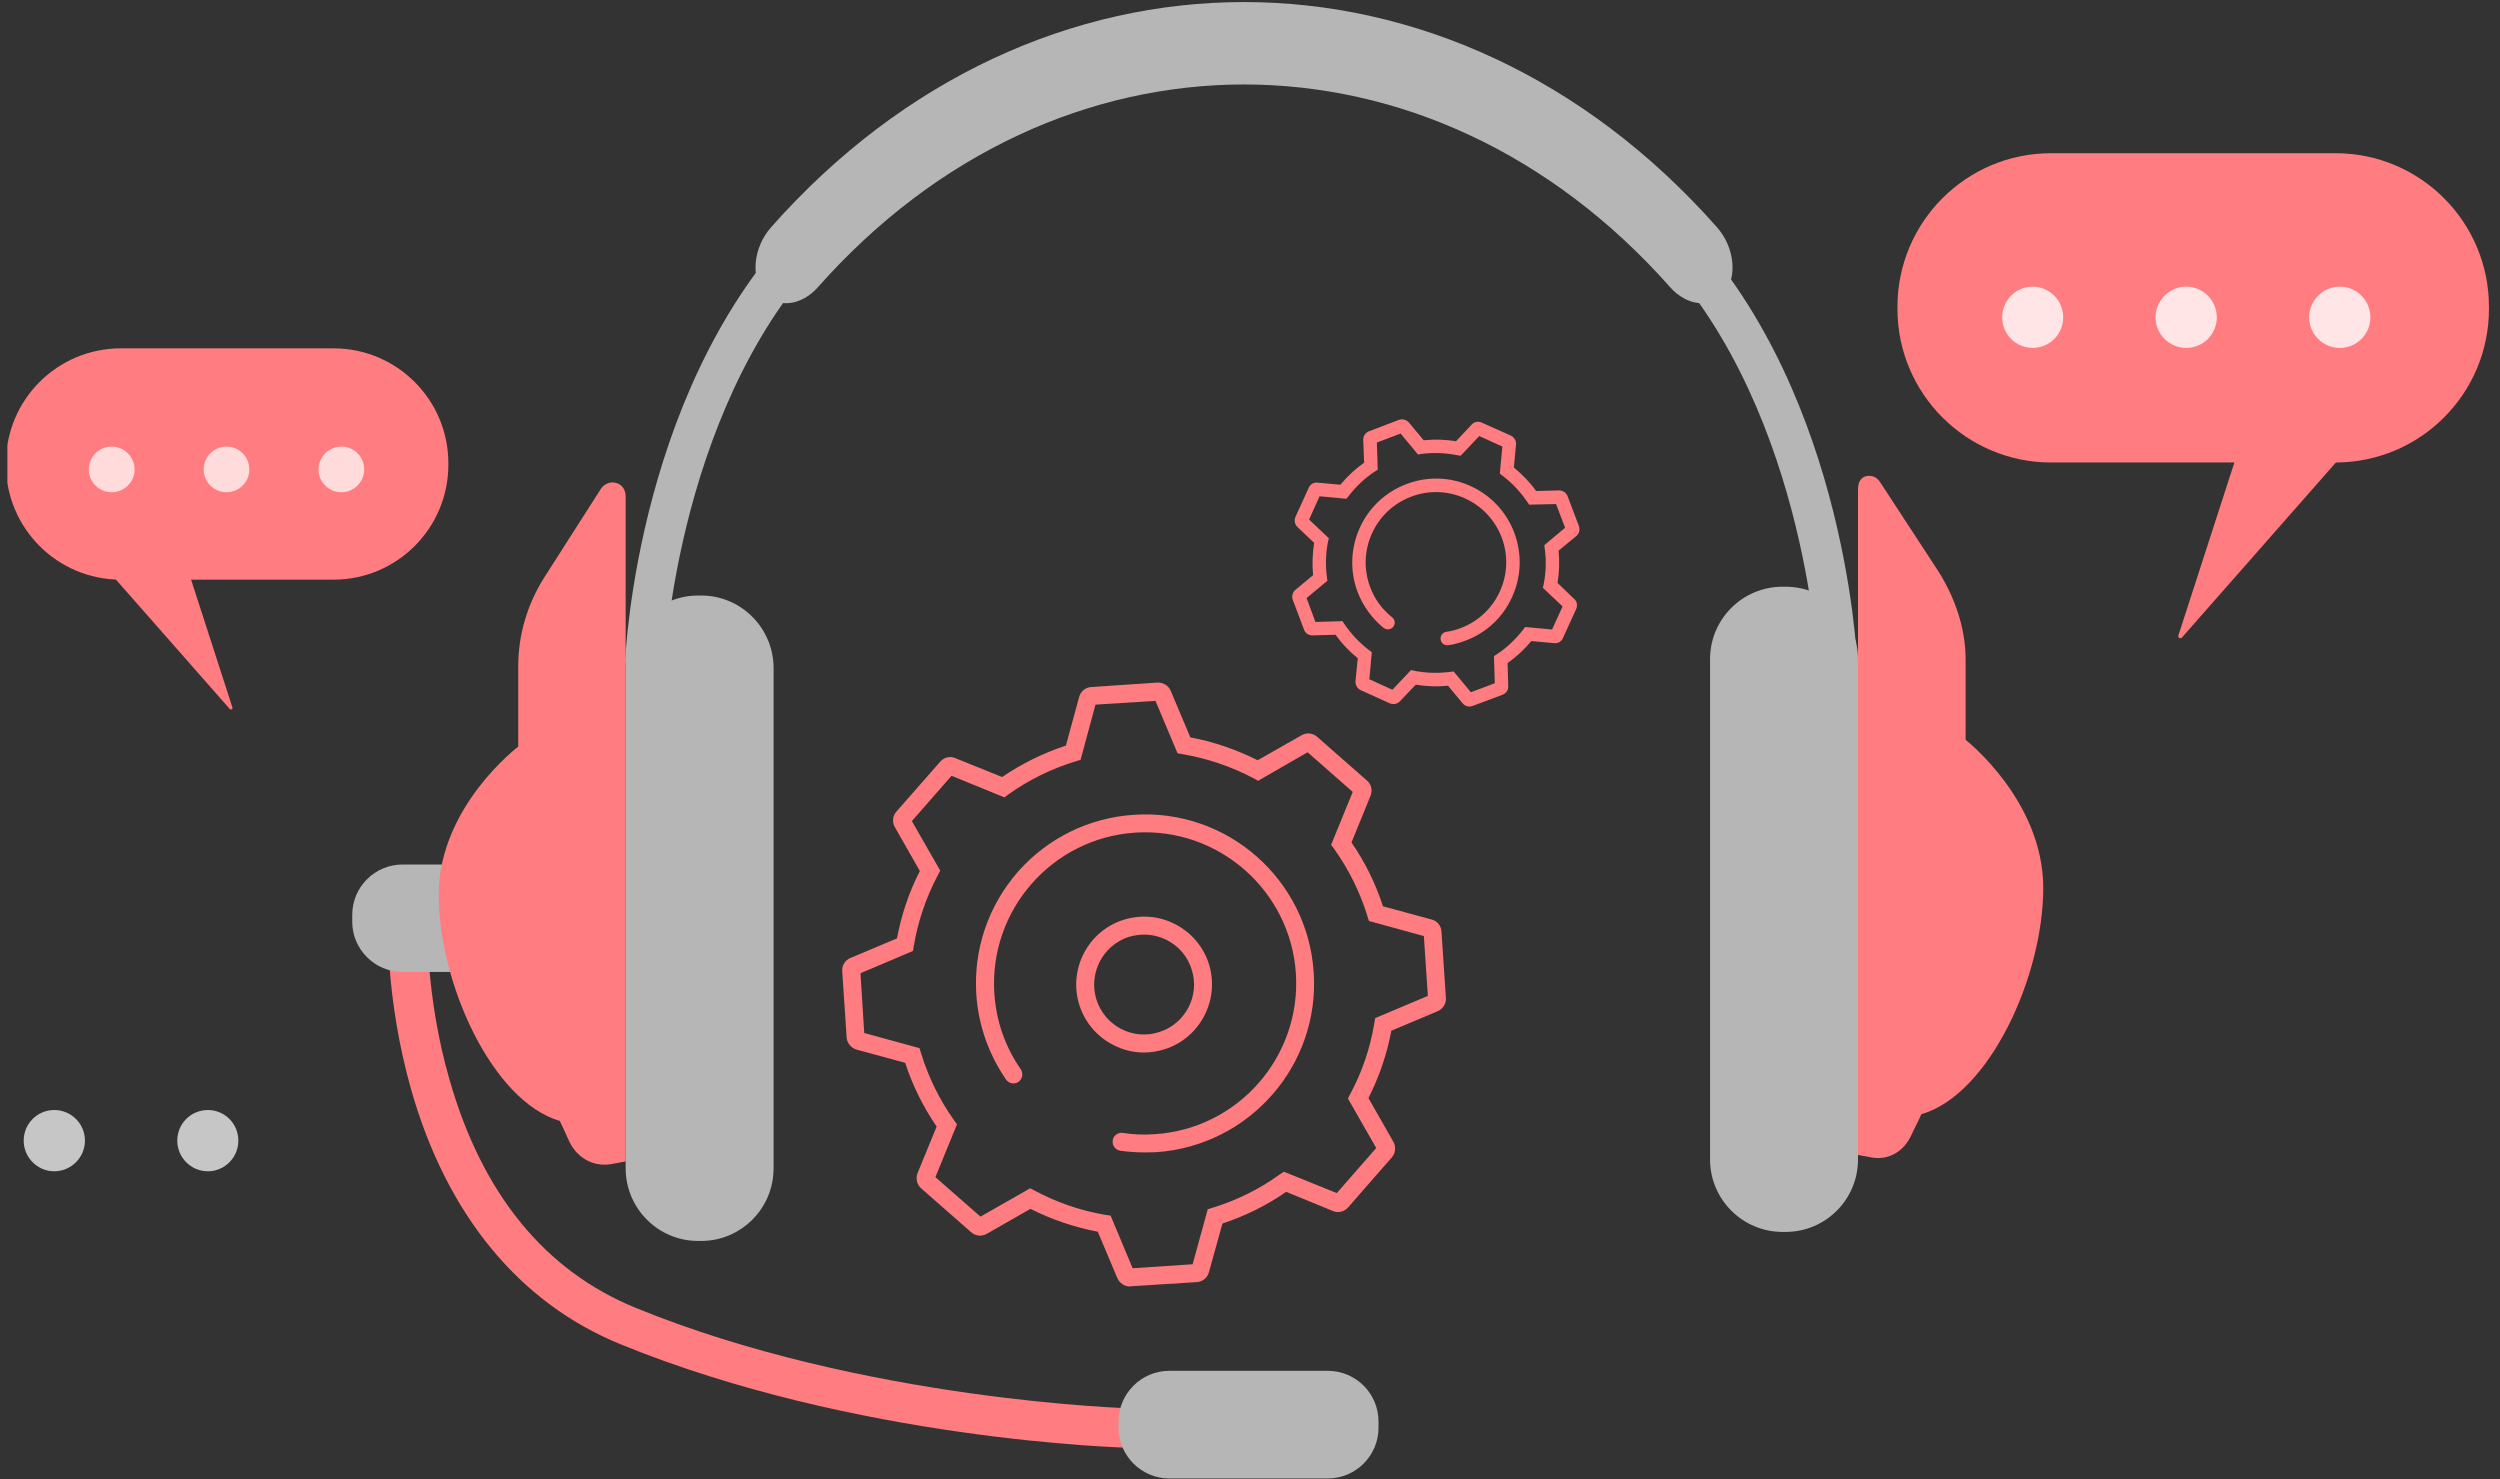
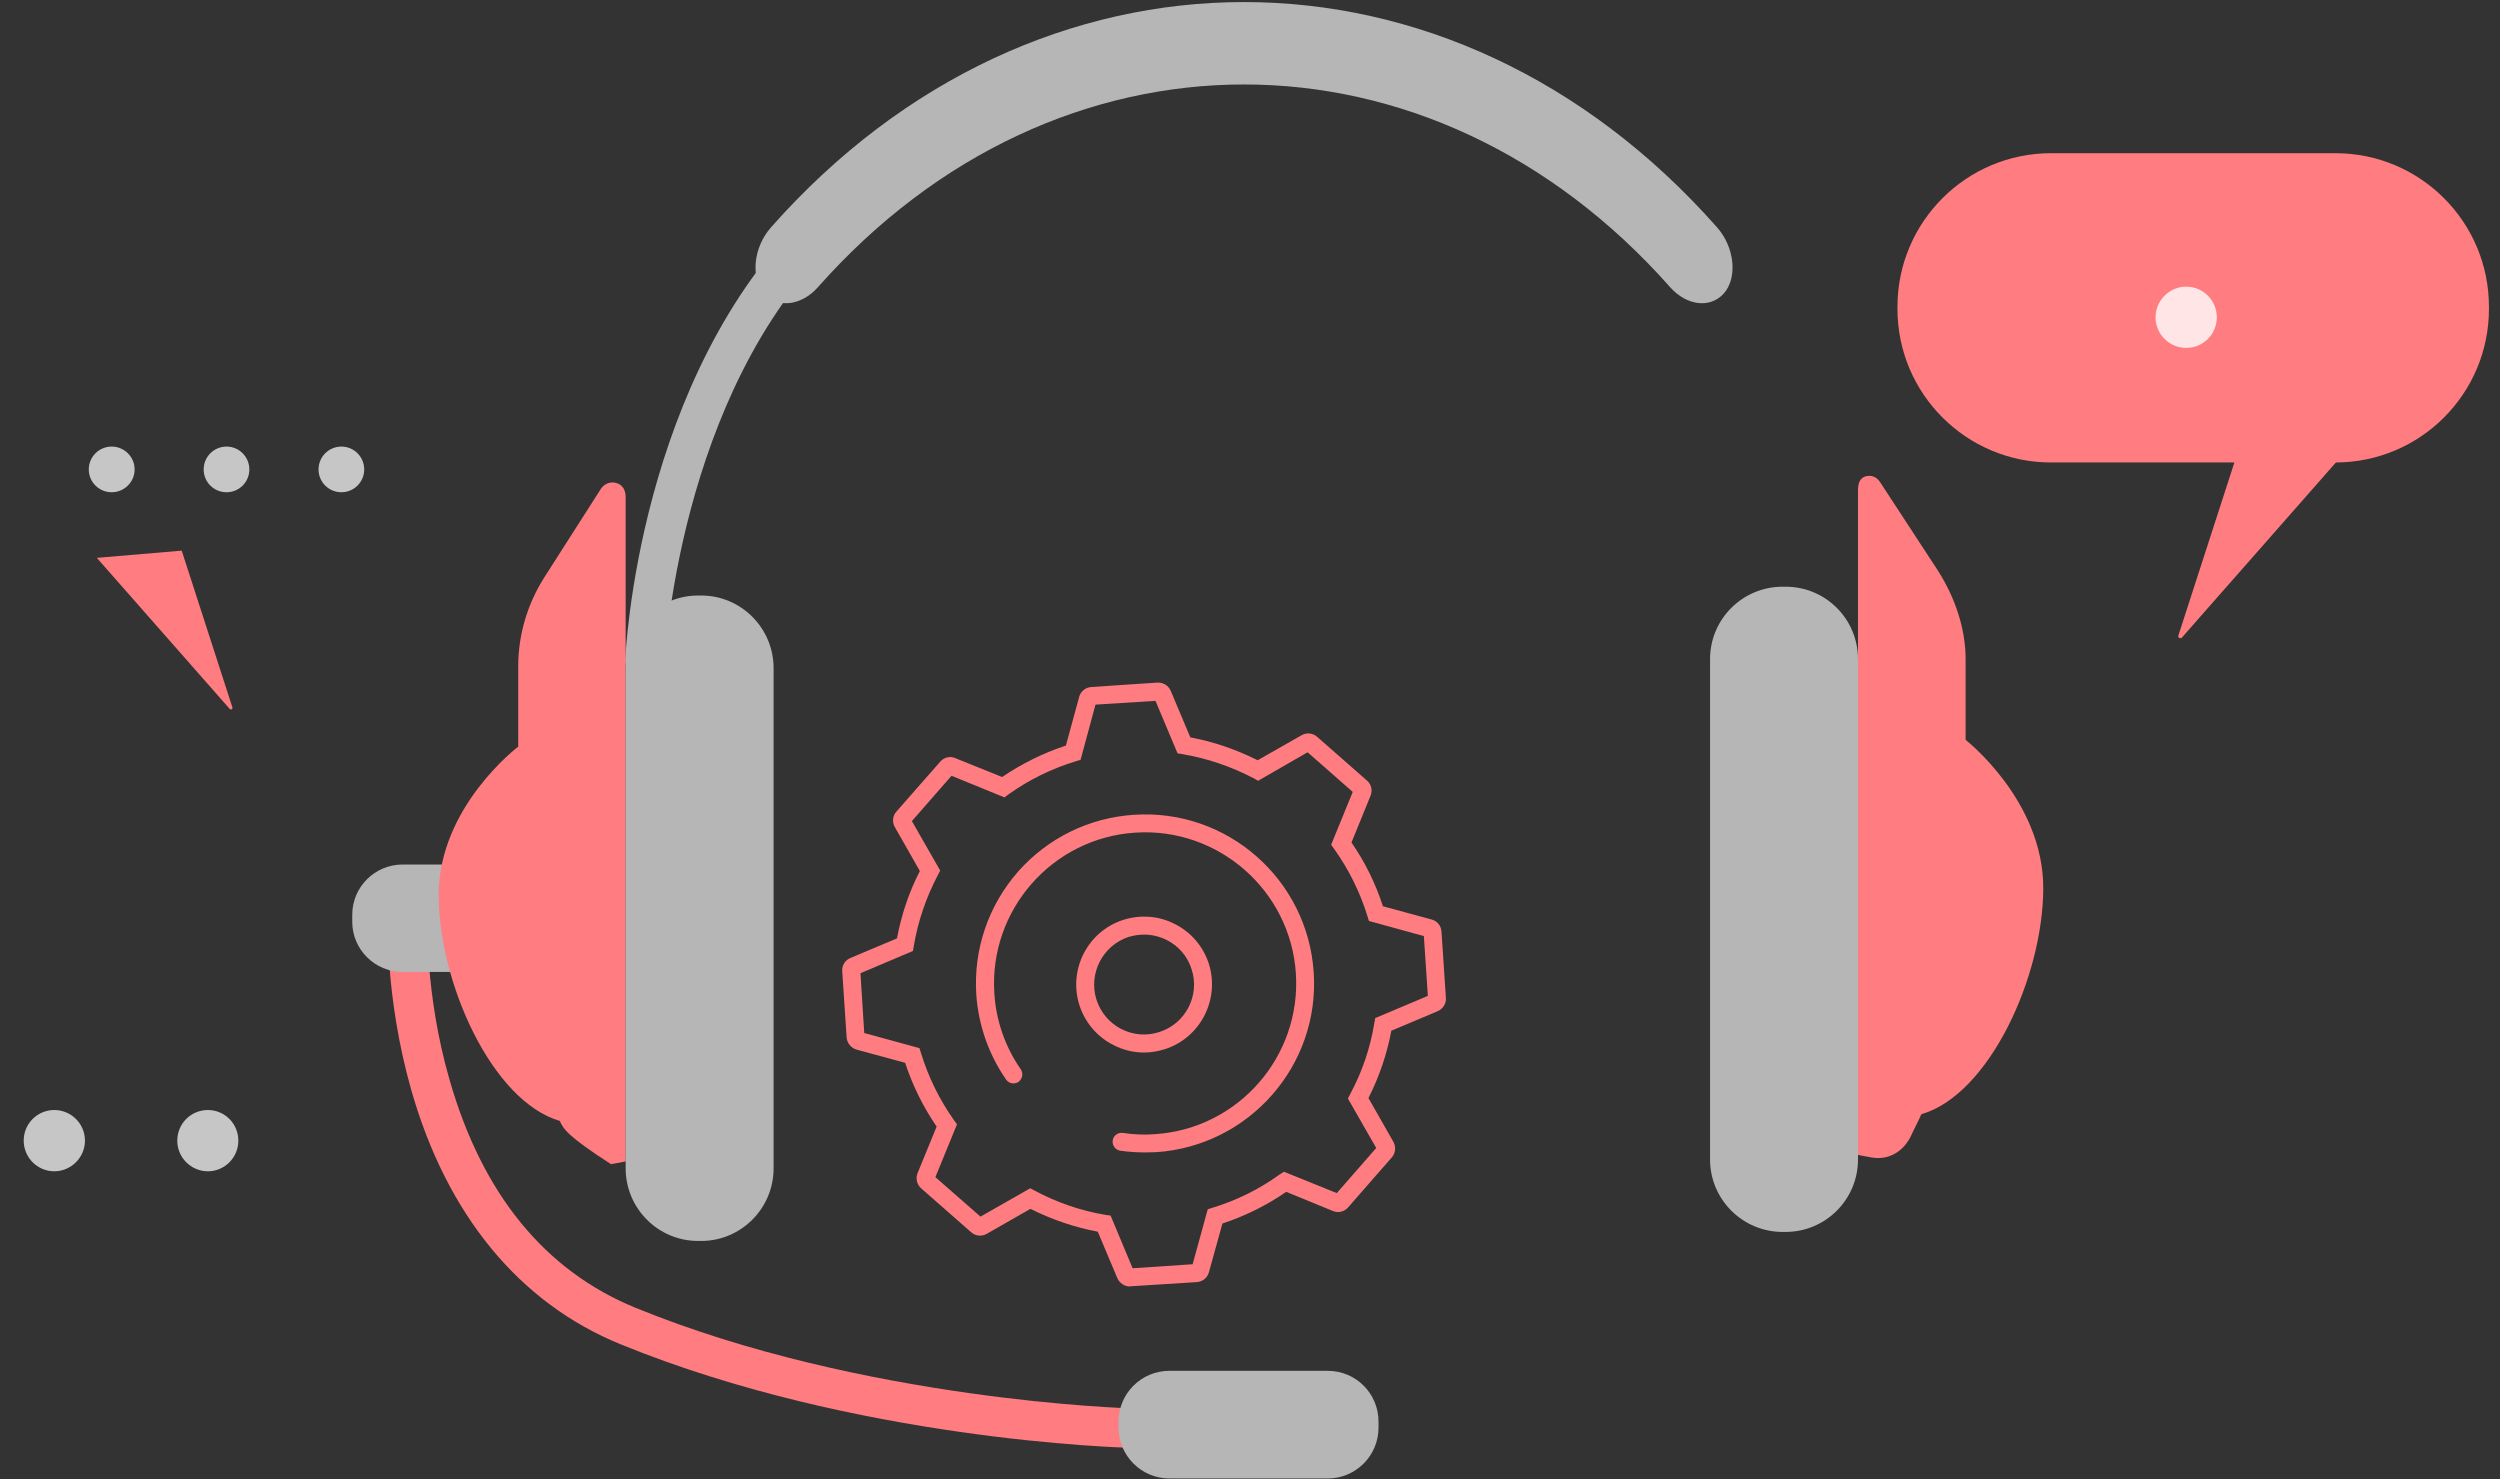
<svg xmlns="http://www.w3.org/2000/svg" width="169" height="100" viewBox="0 0 169 100" fill="none">
  <rect x="0" y="0" width="169" height="100" fill="#333333" stroke="none" />
  <g clip-path="url(#clip0_2874_8591)">
    <path d="M44.919 44.952L42.252 44.839C42.28 44.058 43.16 25.448 54.678 14.328L56.536 16.257C45.784 26.64 44.919 44.768 44.919 44.952Z" fill="#B6B6B6" />
-     <path d="M111.262 16.257L113.12 14.328C124.623 25.448 125.517 44.058 125.545 44.839L122.879 44.952C122.865 44.768 122.013 26.64 111.262 16.257Z" fill="#B6B6B6" />
    <path d="M116.522 19.846C115.586 20.881 113.997 20.64 112.919 19.434C96.735 1.136 71.458 1.136 55.274 19.434C54.196 20.64 52.607 20.881 51.671 19.846C50.735 18.81 50.905 16.739 52.125 15.363C70.068 -4.935 98.125 -4.935 116.068 15.363C117.288 16.739 117.458 18.81 116.522 19.846Z" fill="#B6B6B6" />
    <path d="M126.11 32.2C126.536 32.087 126.89 32.257 127.117 32.626L131.018 38.597C132.153 40.385 132.876 42.47 132.876 44.583V50.016C132.876 50.016 138.124 54.101 138.124 60.03C138.124 65.973 134.493 73.987 129.883 75.321C129.642 75.874 129.387 76.328 129.217 76.711C128.72 77.817 127.699 78.456 126.507 78.243L125.6 78.073V33.151C125.6 32.711 125.699 32.328 126.11 32.2Z" fill="#FF7C80" />
    <path d="M125.6 78.385C125.6 81.08 123.415 83.278 120.706 83.278H120.507C117.798 83.278 115.6 81.08 115.6 78.385V44.555C115.6 41.846 117.798 39.661 120.507 39.661H120.706C123.415 39.661 125.6 41.846 125.6 44.555V78.385Z" fill="#B6B6B6" />
    <path d="M76.494 97.874C75.742 97.86 57.813 97.349 41.969 90.881C35.104 88.087 30.21 82.129 27.799 73.676C26.012 67.392 26.21 61.988 26.224 61.761L28.891 61.874C28.891 61.931 28.692 67.137 30.394 73.009C32.607 80.725 36.834 85.903 42.976 88.413C58.352 94.697 76.38 95.208 76.565 95.208L76.494 97.874Z" fill="#FF7C80" />
    <path d="M93.188 96.512C93.188 98.399 91.656 99.945 89.755 99.945H79.046C77.159 99.945 75.613 98.399 75.613 96.512V96.101C75.613 94.2 77.159 92.668 79.046 92.668H89.755C91.656 92.668 93.188 94.2 93.188 96.101V96.512Z" fill="#B6B6B6" />
    <path d="M35.94 62.314C35.94 64.186 34.422 65.704 32.536 65.704H27.217C25.344 65.704 23.812 64.186 23.812 62.314V61.831C23.812 59.959 25.344 58.441 27.217 58.441H32.536C34.422 58.441 35.94 59.959 35.94 61.831V62.314Z" fill="#B6B6B6" />
-     <path d="M42.295 33.59V78.513L41.302 78.697C40.096 78.895 38.99 78.257 38.479 77.151C38.309 76.768 38.096 76.314 37.841 75.775C33.245 74.427 29.656 66.413 29.656 60.484C29.656 54.541 35.032 50.47 35.032 50.47V45.037C35.032 42.91 35.656 40.825 36.791 39.037L40.607 33.066C40.848 32.697 41.259 32.527 41.67 32.654C42.096 32.768 42.295 33.151 42.295 33.59Z" fill="#FF7C80" />
+     <path d="M42.295 33.59V78.513L41.302 78.697C38.309 76.768 38.096 76.314 37.841 75.775C33.245 74.427 29.656 66.413 29.656 60.484C29.656 54.541 35.032 50.47 35.032 50.47V45.037C35.032 42.91 35.656 40.825 36.791 39.037L40.607 33.066C40.848 32.697 41.259 32.527 41.67 32.654C42.096 32.768 42.295 33.151 42.295 33.59Z" fill="#FF7C80" />
    <path d="M52.295 78.981C52.295 81.69 50.096 83.888 47.401 83.888H47.188C44.493 83.888 42.295 81.69 42.295 78.981V45.165C42.295 42.456 44.493 40.257 47.188 40.257H47.401C50.096 40.257 52.295 42.456 52.295 45.165V78.981Z" fill="#B6B6B6" />
    <g opacity="0.9">
      <path opacity="0.8" d="M5.743 77.108C5.743 78.243 4.807 79.179 3.672 79.179C2.524 79.179 1.602 78.243 1.602 77.108C1.602 75.959 2.524 75.037 3.672 75.037C4.807 75.037 5.743 75.959 5.743 77.108Z" fill="white" />
      <path opacity="0.8" d="M16.112 77.108C16.112 78.243 15.19 79.179 14.055 79.179C12.906 79.179 11.984 78.243 11.984 77.108C11.984 75.959 12.906 75.037 14.055 75.037C15.19 75.037 16.112 75.959 16.112 77.108Z" fill="white" />
    </g>
-     <path d="M30.309 31.419C30.309 35.706 26.83 39.185 22.544 39.185H8.168C3.872 39.185 0.402 35.706 0.402 31.419V31.313C0.402 27.027 3.872 23.548 8.168 23.548H22.544C26.83 23.548 30.309 27.027 30.309 31.313V31.419Z" fill="#FF7C80" />
    <path d="M15.711 47.821C15.732 47.864 15.711 47.917 15.658 47.948C15.616 47.97 15.563 47.959 15.531 47.927L6.545 37.711L12.284 37.223L15.711 47.821Z" fill="#FF7C80" />
    <g opacity="0.9">
      <path opacity="0.8" d="M9.1 31.738C9.1 32.586 8.4 33.276 7.551 33.276C6.692 33.276 6.002 32.586 6.002 31.738C6.002 30.878 6.692 30.189 7.551 30.189C8.4 30.189 9.1 30.878 9.1 31.738Z" fill="white" />
      <path opacity="0.8" d="M16.855 31.738C16.855 32.586 16.165 33.276 15.316 33.276C14.457 33.276 13.768 32.586 13.768 31.738C13.768 30.878 14.457 30.189 15.316 30.189C16.165 30.189 16.855 30.878 16.855 31.738Z" fill="white" />
      <path opacity="0.8" d="M24.62 31.738C24.62 32.586 23.931 33.276 23.082 33.276C22.223 33.276 21.533 32.586 21.533 31.738C21.533 30.878 22.223 30.189 23.082 30.189C23.931 30.189 24.62 30.878 24.62 31.738Z" fill="white" />
    </g>
    <path d="M168.253 20.881C168.253 26.611 163.615 31.264 157.87 31.264H138.651C132.92 31.264 128.268 26.611 128.268 20.881V20.739C128.268 15.009 132.92 10.356 138.651 10.356H157.87C163.615 10.356 168.253 15.009 168.253 20.739V20.881Z" fill="#FF7C80" />
    <path d="M151.843 28.796L159.516 29.434L147.502 43.094C147.46 43.151 147.375 43.165 147.318 43.122C147.261 43.094 147.233 43.023 147.261 42.952L151.843 28.796Z" fill="#FF7C80" />
-     <path opacity="0.8" d="M158.169 19.377C159.318 19.377 160.24 20.314 160.24 21.448C160.24 22.597 159.318 23.519 158.169 23.519C157.034 23.519 156.098 22.597 156.098 21.448C156.098 20.314 157.034 19.377 158.169 19.377Z" fill="white" />
    <path opacity="0.8" d="M147.786 19.377C148.935 19.377 149.857 20.314 149.857 21.448C149.857 22.597 148.935 23.519 147.786 23.519C146.651 23.519 145.715 22.597 145.715 21.448C145.715 20.314 146.651 19.377 147.786 19.377Z" fill="white" />
-     <path opacity="0.8" d="M137.402 19.377C138.551 19.377 139.473 20.314 139.473 21.448C139.473 22.597 138.551 23.519 137.402 23.519C136.268 23.519 135.346 22.597 135.346 21.448C135.346 20.314 136.268 19.377 137.402 19.377Z" fill="white" />
    <path fill-rule="evenodd" clip-rule="evenodd" d="M76.381 86.966C76.012 86.966 75.686 86.74 75.53 86.399L74.211 83.264C72.636 82.966 71.104 82.442 69.657 81.718L66.707 83.406C66.367 83.605 65.941 83.562 65.643 83.293L62.282 80.342C61.984 80.087 61.884 79.676 62.026 79.307L63.317 76.158C62.409 74.825 61.686 73.378 61.189 71.846L57.899 70.952C57.53 70.839 57.26 70.513 57.232 70.13L56.934 65.647C56.906 65.264 57.133 64.895 57.501 64.754L60.636 63.434C60.934 61.846 61.445 60.314 62.182 58.881L60.494 55.917C60.296 55.576 60.338 55.151 60.594 54.867L63.558 51.491C63.813 51.193 64.225 51.094 64.579 51.25L67.743 52.527C69.076 51.619 70.523 50.91 72.055 50.399L72.948 47.123C73.047 46.739 73.374 46.47 73.771 46.442L78.239 46.144C78.636 46.13 78.991 46.342 79.147 46.711L80.466 49.846C82.055 50.144 83.572 50.669 85.019 51.392L87.984 49.704C88.324 49.505 88.735 49.548 89.033 49.803L92.409 52.768C92.707 53.023 92.792 53.434 92.65 53.789L91.36 56.952C92.281 58.286 92.991 59.732 93.487 61.264L96.778 62.158C97.161 62.257 97.43 62.598 97.445 62.981L97.743 67.463C97.771 67.846 97.544 68.201 97.189 68.356L94.055 69.676C93.757 71.264 93.232 72.796 92.508 74.229L94.196 77.193C94.381 77.534 94.338 77.959 94.083 78.243L91.133 81.619C90.877 81.917 90.466 82.016 90.097 81.86L86.948 80.569C85.615 81.491 84.168 82.201 82.636 82.711L81.728 85.988C81.629 86.371 81.303 86.64 80.92 86.669L76.438 86.952C76.419 86.962 76.4 86.966 76.381 86.966ZM69.643 80.328L69.941 80.484C71.445 81.293 73.062 81.846 74.75 82.13L75.076 82.172L76.565 85.732L80.622 85.463L81.643 81.747L81.955 81.647C83.587 81.151 85.118 80.399 86.508 79.392L86.792 79.208L90.367 80.654L93.033 77.605L91.118 74.257L91.274 73.959C92.083 72.456 92.636 70.825 92.906 69.151L92.962 68.825L96.523 67.321L96.253 63.279L92.537 62.257L92.438 61.931C91.941 60.314 91.175 58.768 90.182 57.378L89.984 57.108L91.445 53.534L88.395 50.853L85.047 52.782L84.75 52.612C83.232 51.818 81.615 51.264 79.941 50.981L79.601 50.924L78.111 47.378L74.055 47.633L73.047 51.364L72.721 51.463C71.09 51.959 69.558 52.711 68.168 53.704L67.899 53.903L64.324 52.442L61.643 55.505L63.558 58.853L63.402 59.151C62.608 60.654 62.055 62.271 61.771 63.959L61.714 64.286L58.168 65.789L58.423 69.832L62.154 70.853L62.253 71.165C62.75 72.796 63.501 74.328 64.494 75.732L64.693 76.002L63.232 79.576L66.281 82.243L69.643 80.328ZM77.402 77.903C76.835 77.903 76.277 77.865 75.728 77.789C75.402 77.732 75.175 77.434 75.218 77.094C75.26 76.768 75.572 76.541 75.899 76.584C76.622 76.697 77.345 76.725 78.083 76.669C83.7 76.3 87.969 71.434 87.601 65.803C87.232 60.186 82.353 55.917 76.735 56.286C71.118 56.654 66.849 61.534 67.218 67.151C67.331 68.995 67.955 70.782 69.005 72.286C69.189 72.569 69.118 72.938 68.849 73.137C68.579 73.321 68.196 73.25 68.012 72.981C66.835 71.278 66.14 69.293 65.998 67.236C65.799 64.186 66.806 61.236 68.806 58.938C70.821 56.654 73.615 55.279 76.65 55.08C82.948 54.654 88.395 59.434 88.806 65.732C89.232 72.016 84.452 77.463 78.154 77.888C77.908 77.898 77.657 77.903 77.402 77.903Z" fill="#FF7C80" />
    <path fill-rule="evenodd" clip-rule="evenodd" d="M77.331 71.151C76.622 71.151 75.912 70.981 75.26 70.64C74.168 70.087 73.359 69.137 72.976 67.974C72.196 65.562 73.515 62.966 75.927 62.186C77.09 61.818 78.338 61.903 79.43 62.47C80.522 63.023 81.331 63.974 81.714 65.137C82.48 67.548 81.161 70.144 78.749 70.924C78.296 71.066 77.813 71.151 77.331 71.151ZM77.345 63.179C76.99 63.179 76.65 63.236 76.296 63.335C74.537 63.917 73.558 65.817 74.125 67.591C74.409 68.456 75.005 69.151 75.799 69.562C76.608 69.974 77.529 70.044 78.381 69.761C80.154 69.193 81.132 67.278 80.551 65.52C80.281 64.654 79.686 63.959 78.877 63.548C78.395 63.307 77.87 63.179 77.345 63.179Z" fill="#FF7C80" />
-     <path fill-rule="evenodd" clip-rule="evenodd" d="M99.346 47.761C99.162 47.761 98.992 47.69 98.878 47.548L97.885 46.356C97.162 46.427 96.424 46.399 95.701 46.285L94.637 47.406C94.467 47.59 94.183 47.647 93.956 47.548L91.985 46.654C91.758 46.555 91.616 46.3 91.63 46.044L91.786 44.498C91.219 44.044 90.708 43.505 90.282 42.91L88.736 42.952C88.481 42.966 88.24 42.81 88.155 42.569L87.389 40.541C87.304 40.314 87.375 40.03 87.573 39.874L88.765 38.881C88.694 38.158 88.722 37.42 88.836 36.697L87.715 35.633C87.517 35.449 87.474 35.179 87.573 34.938L88.467 32.98C88.566 32.739 88.807 32.597 89.063 32.626L90.609 32.768C91.077 32.2 91.616 31.704 92.212 31.278L92.155 29.732C92.155 29.463 92.311 29.236 92.552 29.151L94.566 28.385C94.807 28.3 95.077 28.371 95.247 28.569L96.24 29.761C96.963 29.69 97.701 29.704 98.424 29.832L99.488 28.697C99.658 28.512 99.942 28.456 100.169 28.569L102.141 29.449C102.368 29.562 102.509 29.803 102.481 30.058L102.339 31.605C102.907 32.073 103.417 32.597 103.843 33.193L105.389 33.151C105.644 33.151 105.885 33.307 105.97 33.548L106.736 35.562C106.822 35.803 106.751 36.073 106.552 36.243L105.361 37.222C105.431 37.959 105.403 38.683 105.29 39.406L106.41 40.484C106.609 40.654 106.651 40.924 106.552 41.165L105.658 43.122C105.559 43.364 105.318 43.505 105.063 43.477L103.517 43.335C103.049 43.903 102.509 44.399 101.914 44.825L101.956 46.385C101.97 46.64 101.814 46.867 101.573 46.966L99.559 47.718C99.484 47.746 99.413 47.761 99.346 47.761ZM98.268 45.392L99.431 46.796L101.048 46.186L100.992 44.356L101.205 44.215C101.871 43.775 102.453 43.222 102.949 42.583L103.105 42.385L104.921 42.555L105.63 40.995L104.297 39.732L104.353 39.491C104.509 38.697 104.538 37.888 104.424 37.094L104.396 36.853L105.8 35.676L105.19 34.073L103.375 34.115L103.233 33.917C102.779 33.25 102.226 32.654 101.588 32.172L101.389 32.016L101.559 30.186L99.999 29.477L98.737 30.81L98.495 30.768C97.701 30.612 96.892 30.583 96.098 30.683L95.857 30.725L94.68 29.307L93.077 29.917L93.134 31.747L92.921 31.888C92.254 32.328 91.673 32.881 91.176 33.52L91.02 33.718L89.204 33.548L88.495 35.122L89.829 36.385L89.772 36.626C89.616 37.42 89.588 38.215 89.701 39.009L89.729 39.264L88.325 40.427L88.921 42.044L90.751 41.988L90.892 42.2C91.346 42.867 91.9 43.449 92.538 43.945L92.736 44.087L92.566 45.917L94.126 46.626L95.389 45.293L95.63 45.349C96.424 45.505 97.233 45.52 98.027 45.42L98.268 45.392ZM97.829 43.619C97.616 43.619 97.417 43.463 97.389 43.236C97.346 42.98 97.517 42.754 97.772 42.711C98.098 42.669 98.424 42.583 98.751 42.456C101.19 41.534 102.439 38.796 101.517 36.342C100.595 33.888 97.843 32.64 95.389 33.576C92.949 34.498 91.701 37.236 92.623 39.69C92.921 40.498 93.446 41.208 94.112 41.732C94.311 41.888 94.339 42.172 94.183 42.371C94.027 42.569 93.743 42.597 93.545 42.456C92.751 41.817 92.141 40.966 91.772 40.016C90.68 37.094 92.155 33.817 95.077 32.725C96.481 32.186 98.027 32.229 99.403 32.853C100.779 33.477 101.829 34.597 102.368 36.016C102.892 37.434 102.85 38.966 102.226 40.342C101.602 41.732 100.481 42.782 99.063 43.307C98.694 43.449 98.297 43.562 97.9 43.619C97.881 43.619 97.857 43.619 97.829 43.619ZM88.708 42.059C88.699 42.049 88.694 42.049 88.694 42.059H88.708Z" fill="#FF7C80" />
  </g>
  <defs>
    <clipPath id="clip0_2874_8591">
      <rect width="168" height="100" fill="white" transform="translate(0.5 0.001)" />
    </clipPath>
  </defs>
</svg>